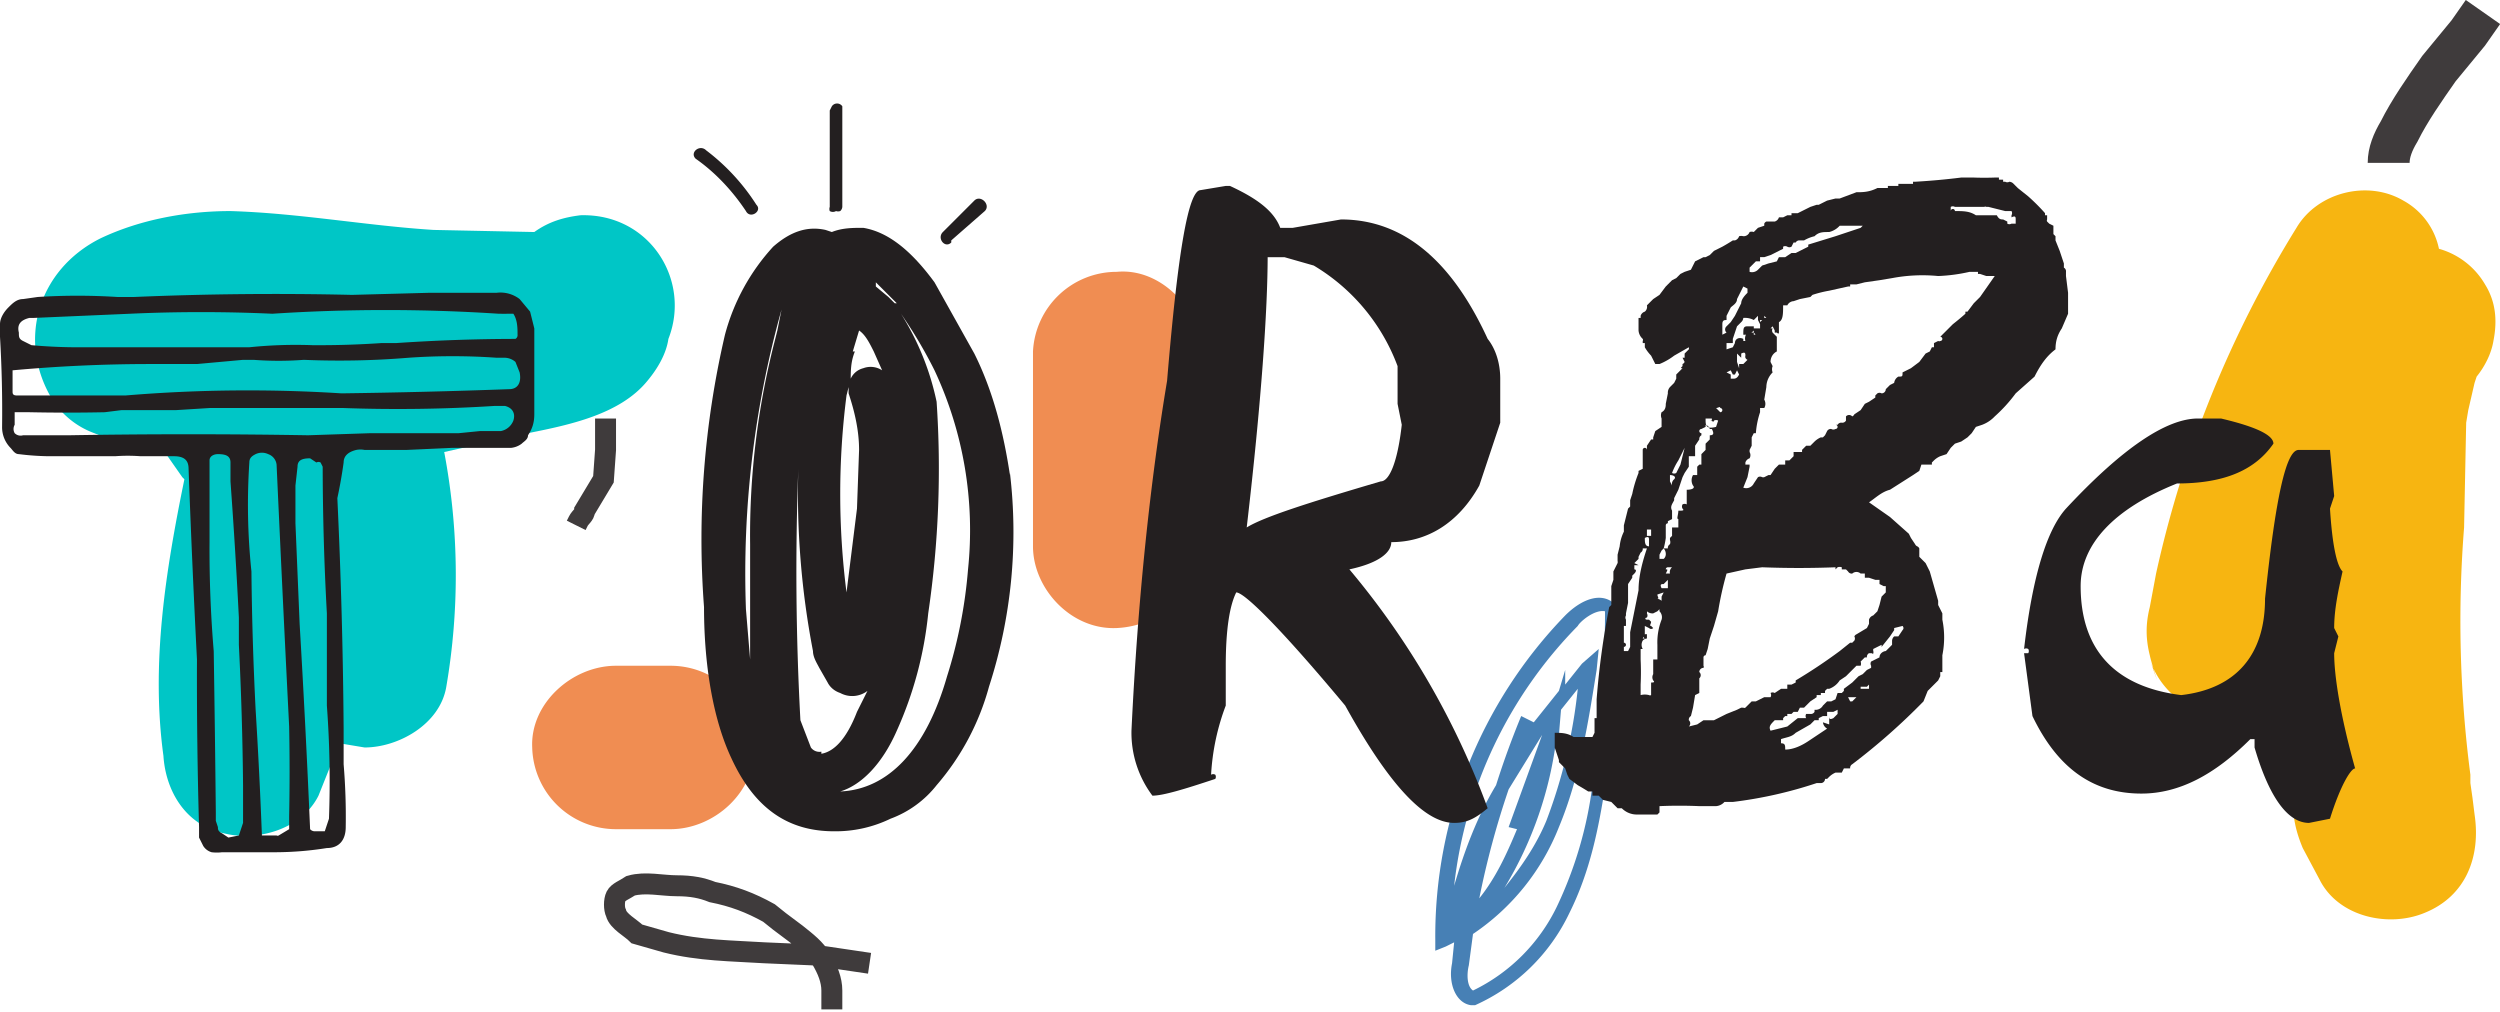
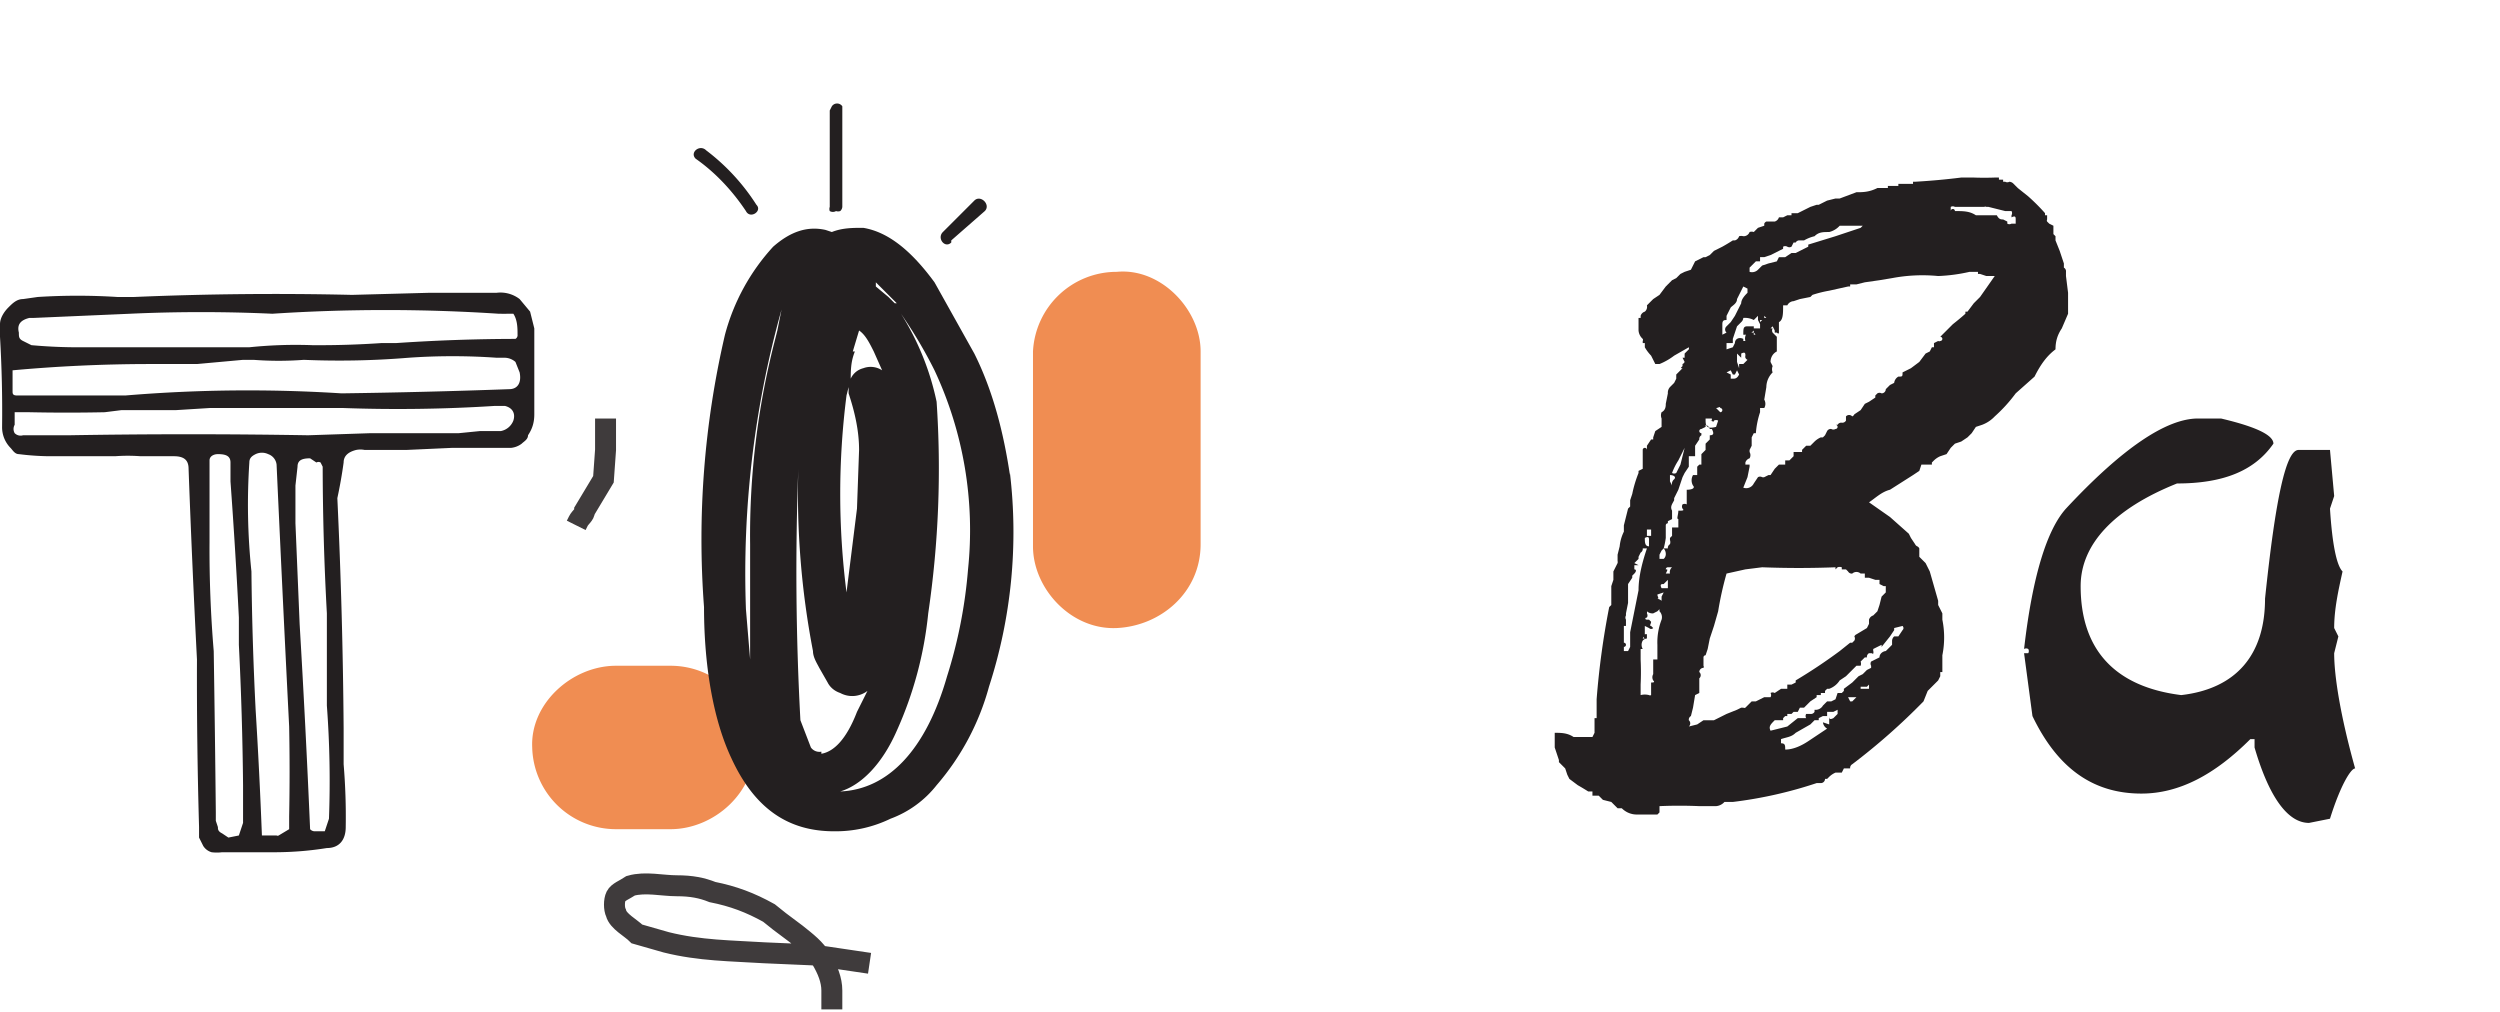
<svg xmlns="http://www.w3.org/2000/svg" width="800" height="324" fill="none" version="1.1">
  <g transform="matrix(6.705 0 0 6.705 0 -3.53)">
    <path d="m32 32.3h-2.6c-2.1 0-4.1 1.8-4 3.9a4 4 0 0 0 4 3.9h2.6c2.1 0 4.1-1.8 4-4a4 4 0 0 0-4-3.8zm21.3-18.8a4 4 0 0 0-4 3.8v9.3c0 2 1.8 4 4 3.9 2.1-0.1 4-1.7 4-4v-9.2c0-2-1.9-4-4-3.8z" fill="#f08d52" />
    <path d="m48.2 23.2c-0.3-2-0.8-4-1.7-5.8l-1.9-3.4c-1.1-1.5-2.2-2.4-3.4-2.6-0.5 0-1 0-1.5 0.2l-0.3-0.1c-0.9-0.2-1.7 0.1-2.5 0.8a10 10 0 0 0-2.3 4.2 43 43 0 0 0-1 13c0 3 0.5 5.5 1.3 7.2 1.1 2.4 2.7 3.5 4.9 3.5a6 6 0 0 0 2.7-0.6 5 5 0 0 0 2.2-1.6 12 12 0 0 0 2.5-4.7 23.9 23.9 0 0 0 1-10.2zm-5.5-8.2-0.3-0.3-0.6-0.5v-0.2l1 1zm-2 2.3 0.3-1c0.3 0.2 0.5 0.6 0.7 1l0.4 0.9a1 1 0 0 0-0.9-0.1 0.9 0.9 0 0 0-0.6 0.5v0.2c0-0.6 0-1 0.2-1.5zm-0.3 2.1 0.1-0.4v0.3c0.3 0.9 0.5 1.8 0.5 2.7l-0.1 2.8-0.5 4a37 37 0 0 1 0-9.4zm-3.2-3.6-0.1 0.5-0.1 0.4a37.2 37.2 0 0 0-1.2 9.8v5.5l-0.2-2.4a46.7 46.7 0 0 1 1.7-14.3zm2 20.6a0.5 0.5 0 0 1-0.5-0.2l-0.5-1.3a131.2 131.2 0 0 1-0.1-12 39.7 39.7 0 0 0 0.7 8.7c0 0.3 0.2 0.6 0.3 0.8l0.4 0.7c0.1 0.2 0.3 0.4 0.6 0.5a1.2 1.2 0 0 0 1.3-0.1l-0.5 1c-0.5 1.3-1.1 1.9-1.7 2zm7-8.7a23 23 0 0 1-1 5.1c-1 3.5-2.8 5.4-5.1 5.5 1-0.3 2-1.3 2.7-2.9a18 18 0 0 0 1.5-5.6 47.3 47.3 0 0 0 0.4-10.1 12.8 12.8 0 0 0-1.7-4.2 22 22 0 0 1 1.6 2.7 18 18 0 0 1 1.6 9.5zm-10.6-17.1c0.2 0.4 0.8 0 0.5-0.3a10 10 0 0 0-2.4-2.6c-0.3-0.3-0.8 0.1-0.5 0.4 1 0.7 1.8 1.6 2.4 2.5zm4.6-0.2v-4.8a0.3 0.3 0 0 0-0.5 0l-0.1 0.2v4.6a0.3 0.3 0 0 0 0 0.2 0.3 0.3 0 0 0 0.3 0 0.3 0.3 0 0 0 0.2 0 0.3 0.3 0 0 0 0.1-0.2zm5.2 1.6 1.6-1.4c0.3-0.3-0.2-0.8-0.5-0.5l-1.5 1.5c-0.3 0.3 0.1 0.8 0.4 0.5z" fill="#231f20" />
-     <path d="m77.2 29.5v-0.2h-0.2c-0.6-0.5-1.5-0.2-2.3 0.6a22 22 0 0 0-6.2 15.5v0.5l0.5-0.2 0.4-0.2-0.1 1c-0.2 1 0.2 1.9 0.9 2h0.2a9.1 9.1 0 0 0 4.5-4.4c1-2 1.4-4.1 1.7-6 0.4-2.8 0.6-5.7 0.6-8.6zm-8 15.3m6.8-6.8a19 19 0 0 1-1.7 5.8 8.6 8.6 0 0 1-4 4c-0.3-0.2-0.3-0.8-0.2-1.2l0.2-1.5a11 11 0 0 0 4.1-5.1c1-2.4 1.4-5 1.8-7.5l0.1-1-0.8 0.7-0.8 1v-0.7l-0.3 1-1.2 1.5-0.6-0.3a41 41 0 0 0-1.2 3.3c-0.9 1.5-1.5 3.1-2 4.8a21 21 0 0 1 5.9-12.4c0.1-0.2 0.8-0.8 1.3-0.7a57 57 0 0 1-0.6 8.3zm-3.6 2.1c-0.5 1.2-1 2.3-1.8 3.3a41 41 0 0 1 1.4-5.2l1.6-2.6-1.6 4.4zm2-4.5 0.1-1.2 0.8-1a25 25 0 0 1-1.5 6.3c-0.5 1.2-1.2 2.2-2 3.2a18 18 0 0 0 2.5-7.3z" fill="#4780b5" />
-     <path d="m58.4 9.4h0.3c1.3 0.6 2.1 1.2 2.4 2h0.6l2.3-0.4c3 0 5.3 2 7 5.7 0.4 0.5 0.6 1.2 0.6 1.9v2.1l-1 3c-1 1.8-2.5 2.7-4.2 2.7 0 0.5-0.6 1-2 1.3a38 38 0 0 1 6.6 11.4c-0.6 0.5-1 0.7-1.6 0.7-1.4 0-3.1-1.8-5.2-5.6-3-3.6-4.8-5.4-5.2-5.4-0.3 0.6-0.5 1.7-0.5 3.5v1.9a11 11 0 0 0-0.7 3.3 0.2 0.2 0 0 1 0.2 0 0.2 0.2 0 0 1 0 0.2c-1.5 0.5-2.5 0.8-3 0.8a5 5 0 0 1-1-3.1c0.3-6.3 0.9-11.9 1.7-16.7 0.5-6 1-9.1 1.6-9.1l1.2-0.2zm2.1 3.3c0 2.6-0.3 7-1 13 0.8-0.5 3-1.2 6.4-2.2 0.4 0 0.8-0.9 1-2.7l-0.2-1v-1.8a9.4 9.4 0 0 0-4-4.8l-1.4-0.4h-0.8z" fill="#231f20" />
-     <path d="m27.7 10.8c-0.8 0.1-1.5 0.3-2.2 0.8l-4.8-0.1c-3.2-0.2-6.4-0.8-9.7-0.9-2.1 0-4.3 0.4-6.2 1.3-3 1.5-4 4.9-2.3 7.7a4 4 0 0 0 2 1.6c0.7 0.3 1.6 0.4 2.5 0.2l0.3-0.1 1.4 2 0.1 0.1c-0.9 4.4-1.6 8.8-1 13.2 0.1 1.6 1 3.3 2.9 3.7 1.6 0.4 3.7-0.2 4.5-1.8l1-2.5 1.2 0.2c1.6 0 3.6-1.1 3.9-2.9a31.5 31.5 0 0 0-0.1-11.2l4-0.9c2-0.4 4.4-0.9 5.7-2.5 0.5-0.6 0.9-1.3 1-2 1.1-2.8-0.9-6-4.2-5.9z" fill="#00c6c6" />
    <path d="m24.8 14.8 0.5 0.6 0.2 0.8v4.1c0 0.4-0.1 0.7-0.3 1 0 0.2-0.2 0.3-0.3 0.4a1 1 0 0 1-0.5 0.2h-2.8l-2.2 0.1h-2a1 1 0 0 0-0.4 0c-0.4 0.1-0.6 0.3-0.6 0.6a22.3 22.3 0 0 1-0.3 1.7 275.6 275.6 0 0 1 0.3 11v1.7a30.2 30.2 0 0 1 0.1 3c0 0.6-0.3 1-0.9 1a15.8 15.8 0 0 1-2.4 0.2h-2.6a2 2 0 0 1-0.5 0 0.7 0.7 0 0 1-0.4-0.3l-0.2-0.4v-0.5a251.1 251.1 0 0 1-0.1-8 608 608 0 0 1-0.4-9.1c0-0.4-0.2-0.6-0.7-0.6h-1.6a8 8 0 0 0-1.2 0h-3.2a12.5 12.5 0 0 1-1.4-0.1c-0.2 0-0.3-0.2-0.4-0.3a1.4 1.4 0 0 1-0.4-1 60.5 60.5 0 0 0-0.1-4.3v-0.6c0-0.3 0.2-0.6 0.4-0.8s0.4-0.4 0.7-0.4l0.7-0.1a30.2 30.2 0 0 1 3.8 0h0.8a157 157 0 0 1 10.4-0.1l3.7-0.1h3.2a1.5 1.5 0 0 1 1.1 0.3zm-0.5 4.3c0.4 0 0.6-0.3 0.5-0.8l-0.2-0.5a0.8 0.8 0 0 0-0.5-0.2h-0.4a30 30 0 0 0-4.2 0 40.3 40.3 0 0 1-5 0.1 15.8 15.8 0 0 1-2.4 0h-0.5l-2.2 0.2h-2.4a72.8 72.8 0 0 0-6.4 0.3v1c0 0.1 0 0.2 0.2 0.2h5.2a70.4 70.4 0 0 1 10.3-0.1 347.9 347.9 0 0 0 8-0.2zm0.2 1.5c0.1-0.3 0-0.6-0.4-0.7h-0.5a72.6 72.6 0 0 1-7.2 0.1h-6.4l-1.6 0.1h-2.6l-0.8 0.1a83.6 83.6 0 0 1-3.6 0h-0.7v0.6a0.4 0.4 0 0 0 0 0.4 0.4 0.4 0 0 0 0.4 0.1h2.2a333.3 333.3 0 0 1 11.4 0l3-0.1h4.2l1-0.1h1a0.8 0.8 0 0 0 0.6-0.5zm-23.1-4.9c-0.4 0.1-0.6 0.3-0.5 0.7 0 0.2 0 0.3 0.2 0.4l0.4 0.2a24.8 24.8 0 0 0 2 0.1h8.4a21.6 21.6 0 0 1 3-0.1 43.3 43.3 0 0 0 3.3-0.1h0.7a86 86 0 0 1 5.7-0.2 0.2 0.2 0 0 0 0.1-0.2c0-0.3 0-0.7-0.2-1h-0.3a3 3 0 0 1-0.3 0h-0.1a82.7 82.7 0 0 0-10.8 0 74.5 74.5 0 0 0-6.8 0l-4.6 0.2zm10.2 23.7v-1.4a164 164 0 0 0-0.2-6.7v-1.3a291.3 291.3 0 0 0-0.4-6.5v-0.9c0-0.3-0.2-0.4-0.6-0.4-0.2 0-0.4 0.1-0.4 0.3v3.9a58.1 58.1 0 0 0 0.2 5.2 1431.5 1431.5 0 0 1 0.1 7.7v0.4l0.1 0.3c0 0.1 0 0.2 0.2 0.3l0.3 0.2 0.5-0.1 0.2-0.6v-0.3zm1.7 1 0.5-0.3v-0.6a111.2 111.2 0 0 0 0-4.3 2534.8 2534.8 0 0 1-0.6-12.5 0.6 0.6 0 0 0-0.4-0.5 0.7 0.7 0 0 0-0.6 0c-0.2 0.1-0.3 0.2-0.3 0.4a30.6 30.6 0 0 0 0.1 5.2 160.7 160.7 0 0 0 0.2 6.6 257 257 0 0 1 0.3 6h0.7a0.1 0.1 0 0 0 0.1 0zm1.7-0.2h0.5l0.2-0.6a48.5 48.5 0 0 0-0.1-5.4v-4.4a131.9 131.9 0 0 1-0.2-7l-0.1-0.2a0.2 0.2 0 0 0-0.2 0l-0.3-0.2c-0.4 0-0.6 0.1-0.6 0.4l-0.1 0.9v1.8l0.2 4.8a601.2 601.2 0 0 1 0.5 9.8 0.3 0.3 0 0 0 0.2 0.1zm64-22.3-0.2-0.4a2 2 0 0 1-0.3-0.4v-0.2h-0.1v-0.1a0.1 0.1 0 0 0 0-0.1 0.6 0.6 0 0 1-0.2-0.4v-0.6h0.1v-0.1a0.3 0.3 0 0 1 0.2-0.2 0.3 0.3 0 0 0 0.1-0.3l0.3-0.3 0.3-0.2 0.3-0.4 0.3-0.3 0.2-0.1 0.2-0.2 0.2-0.1 0.3-0.1 0.2-0.4 0.4-0.2h0.1l0.2-0.1 0.2-0.2 0.4-0.2a9 9 0 0 0 0.5-0.3h0.1a0.3 0.3 0 0 0 0.2-0.2 0.4 0.4 0 0 1 0.2 0 0.3 0.3 0 0 0 0.3-0.2 0.3 0.3 0 0 1 0.2 0l0.2-0.2 0.3-0.1v-0.1a0.2 0.2 0 0 1 0.1-0.1h0.4a0.3 0.3 0 0 0 0.2-0.2h0.2l0.2-0.1h0.2v-0.1h0.3l0.6-0.3 0.3-0.1h0.1l0.4-0.2 0.4-0.1h0.2l0.8-0.3c0.3 0 0.6 0 1-0.2h0.5v-0.1h0.5v-0.1h0.7v-0.1h0.1a32.6 32.6 0 0 0 2.2-0.2h0.6a13.4 13.4 0 0 0 1 0h0.2v0.1h0.2v0.1h0.1a0.2 0.2 0 0 0 0.2 0 0.3 0.3 0 0 1 0.2 0.1l0.2 0.2 0.5 0.4a9.5 9.5 0 0 1 0.8 0.8v0.1h0.1v0.2a0.1 0.1 0 0 0 0 0.1l0.1 0.1 0.2 0.1v0.4l0.1 0.1v0.2l0.2 0.5 0.2 0.6v0.2a0.2 0.2 0 0 1 0.1 0.2v0.2l0.1 0.8v1l-0.3 0.7c-0.2 0.3-0.3 0.6-0.3 1-0.4 0.3-0.7 0.7-1 1.3l-0.9 0.8a7.2 7.2 0 0 1-1 1.1 1.6 1.6 0 0 1-0.6 0.4l-0.3 0.1-0.2 0.3-0.2 0.2-0.3 0.2-0.3 0.1-0.2 0.2-0.2 0.3-0.3 0.1a1 1 0 0 0-0.3 0.2l-0.1 0.1v0.1h-0.5l-0.1 0.3-0.3 0.2-1.1 0.7c-0.4 0.1-0.7 0.4-1 0.6l1 0.7 0.9 0.8 0.1 0.2 0.2 0.3a0.2 0.2 0 0 0 0.1 0.1 0.2 0.2 0 0 1 0.1 0.1v0.4l0.3 0.3 0.2 0.4 0.4 1.4v0.2l0.2 0.4v0.3a4.3 4.3 0 0 1 0 1.7v0.8h-0.1v0.2l-0.1 0.2-0.5 0.5-0.2 0.5a30.4 30.4 0 0 1-3.4 3 0.2 0.2 0 0 0-0.1 0.2h-0.3l-0.1 0.2h-0.3a1 1 0 0 0-0.3 0.2l-0.1 0.1h-0.1a0.2 0.2 0 0 1-0.2 0.2h-0.2a20.3 20.3 0 0 1-4 0.9h-0.4a0.6 0.6 0 0 1-0.4 0.2h-0.8a22 22 0 0 0-1.9 0v0.3l-0.1 0.1h-1a1 1 0 0 1-0.7-0.3h-0.2l-0.3-0.3-0.4-0.1-0.2-0.2h-0.3v-0.2h-0.2a12 12 0 0 0-0.5-0.3l-0.4-0.3-0.1-0.2-0.1-0.3-0.3-0.3v-0.1l-0.2-0.6v-0.7c0.3 0 0.6 0 0.9 0.2h0.9l0.1-0.2v-0.7h0.1v-0.9a37.9 37.9 0 0 1 0.6-4.4l0.1-0.1v-0.9l0.1-0.3v-0.4l0.2-0.4a0.2 0.2 0 0 0 0-0.1v-0.3l0.1-0.4a2 2 0 0 1 0.2-0.7v-0.3l0.2-0.8 0.1-0.1v-0.3l0.1-0.3a5.7 5.7 0 0 1 0.3-1v-0.1l0.2-0.1v-0.9a0.1 0.1 0 0 1 0.2 0v-0.2l0.2-0.3h0.1v-0.1l0.1-0.3 0.3-0.2v-0.4a0.4 0.4 0 0 1 0-0.3c0.2-0.1 0.2-0.3 0.2-0.4l0.1-0.5a0.4 0.4 0 0 1 0.1-0.3l0.2-0.2 0.1-0.2v-0.2l0.3-0.3c-0.1 0-0.1 0 0-0.1v-0.1a0.2 0.2 0 0 0 0.1-0.1l-0.1-0.2h0.1v-0.2l0.2-0.2a0.2 0.2 0 0 0 0-0.1l-0.7 0.4a3 3 0 0 1-0.7 0.4zm-0.6 8.8a0.2 0.2 0 0 1-0.1 0.2l-0.1 0.2v0.1l-0.2 0.2 0.2 0.1h-0.2v0.2c0.1 0 0.1 0.1 0 0.2l-0.1 0.1v0.1l-0.2 0.3v0.9l-0.1 0.5v0.1a0.2 0.2 0 0 0 0 0.2v0.3h-0.1v0.8a0.1 0.1 0 0 1 0 0.2v0.2h0.2l0.1-0.2v-0.7l0.4-2c0-0.7 0.2-1.4 0.4-2h-0.3zm0.2 3a0.2 0.2 0 0 1 0 0.1 0.2 0.2 0 0 1 0 0.2c-0.1 0-0.1 0.1 0 0.1h0.1l0.1 0.1c0 0.1-0.1 0.2 0 0.2l0.1 0.1c-0.1 0.1-0.2 0-0.2 0l-0.2-0.1v0.4l-0.2 0.4v-0.2h0.2a0.112 0.112 0 0 1 0.1-0.2v0.2a0.3 0.3 0 0 0-0.2 0.1 0.4 0.4 0 0 0 0 0.4h-0.1v0.5a12.5 12.5 0 0 1 0 1.2v0.5a0.8 0.8 0 0 1 0.4 0 0.1 0.1 0 0 0 0.1 0v-0.6c0.1 0 0.2 0 0.1-0.1a0.3 0.3 0 0 1 0-0.3v-0.7h0.2v-0.7a3 3 0 0 1 0.2-1.2 0.4 0.4 0 0 0-0.1-0.4v-0.1l-0.1 0.1-0.2 0.1a0.4 0.4 0 0 1-0.3-0.1zm0.1-3v-0.4c0-0.1 0-0.2-0.2-0.1 0 0.2 0 0.4 0.2 0.4zm0.1-0.6v-0.3h-0.2v0.3zm0.5 3h-0.3a0.4 0.4 0 0 1 0.3 0.1v-0.2l0.1-0.2-0.3 0.1c0 0.1 0.1 0.2 0 0.2zm2.1-8.2-0.2 0.1a0.1 0.1 0 0 0 0 0.2c0.1 0 0.1 0 0 0v0.1a0.2 0.2 0 0 0-0.1 0.2l-0.2 0.3v0.5h-0.3v0.5l-0.2 0.3-0.1 0.2-0.2 0.6-0.2 0.4v0.1c-0.1 0.2-0.2 0.3-0.1 0.5v0.4l-0.2 0.1v0.1a0.1 0.1 0 0 0-0.1 0.1v0.6a3.7 3.7 0 0 1-0.1 0.5l-0.1 0.1-0.1 0.2v0.2h0.2a0.3 0.3 0 0 0 0.1-0.2 0.4 0.4 0 0 0-0.1-0.3h0.2a0.2 0.2 0 0 1 0.1-0.2 0.3 0.3 0 0 0 0-0.2v-0.1l0.1-0.1v-0.4h0.3v-0.4c-0.1 0 0-0.2 0-0.4 0.2 0 0.3 0 0.2-0.1a0.2 0.2 0 0 1 0-0.2 0.2 0.2 0 0 1 0.2 0v-0.7c0.3 0 0.4-0.1 0.3-0.2a0.5 0.5 0 0 1 0-0.5h0.2v-0.4l0.1-0.1h0.1v-0.5l0.2-0.2v-0.3l0.2-0.2v-0.2c0.2 0 0.2-0.1 0.1-0.3h-0.1a0.3 0.3 0 0 0-0.2-0.2zm-1.8 7.7v-0.4l-0.2 0.2c-0.1 0-0.2 0-0.1 0.2zm0-0.7h0.1a0.3 0.3 0 0 1 0.1-0.3h-0.2a0.1 0.1 0 0 0-0.1 0.1c0.1 0 0.1 0 0 0.2zm0.2-4.2a0.3 0.3 0 0 1 0.1-0.3c0.1-0.1 0-0.2-0.2-0.2v0.3zm0.4-1 0.2-0.8-0.3 0.6a3 3 0 0 0-0.3 0.6 0.2 0.2 0 0 0 0.2 0zm9.5 5.7v-0.2h-0.2l-0.3-0.1h-0.2v-0.2h-0.2a0.3 0.3 0 0 0-0.4 0 0.2 0.2 0 0 1-0.2-0.1l-0.1-0.1h-0.2v-0.1a0.3 0.3 0 0 0-0.2 0l-0.1 0.1v-0.1a45.3 45.3 0 0 1-3.5 0l-0.8 0.1-0.9 0.2a15.7 15.7 0 0 0-0.4 1.8l-0.2 0.7-0.2 0.6-0.1 0.5-0.1 0.3a0.1 0.1 0 0 0-0.1 0.1v0.4a0.1 0.1 0 0 1 0 0.1 0.2 0.2 0 0 0-0.2 0.2 0.2 0.2 0 0 1 0 0.3v0.7l-0.2 0.1-0.1 0.6-0.1 0.4a0.2 0.2 0 0 0-0.1 0.2 0.2 0.2 0 0 1 0 0.3l0.4-0.1 0.3-0.2h0.5l0.6-0.3 0.5-0.2 0.2-0.1h0.1a0.1 0.1 0 0 0 0.1 0l0.3-0.3h0.2l0.4-0.2h0.3a0.2 0.2 0 0 0 0-0.2 0.2 0.2 0 0 1 0.2 0l0.3-0.2h0.3v-0.2h0.2l0.2-0.1v-0.1a25.4 25.4 0 0 0 2.1-1.4l0.5-0.4h0.1l0.1-0.1a0.2 0.2 0 0 0 0-0.2 0.2 0.2 0 0 1 0.1-0.1l0.5-0.3 0.1-0.2v-0.2a0.3 0.3 0 0 1 0.2-0.2l0.2-0.2 0.1-0.3 0.1-0.4 0.2-0.2v-0.3h-0.1zm-8.3-7.8c0 0.3 0.1 0.4 0.5 0.3l0.1-0.3a0.2 0.2 0 0 0-0.2 0c0 0.1-0.1 0-0.2 0h0.1v-0.1h-0.3zm0.5-0.6 0.2 0.2a0.1 0.1 0 0 0 0-0.2c0-0.1-0.1 0-0.2 0zm0.5-4.4v0.2c-0.1 0-0.2 0-0.2 0.2v0.5l0.2-0.1a0.2 0.2 0 0 1 0-0.3l0.2-0.2 0.2-0.3 0.3-0.6c0-0.2 0.2-0.4 0.3-0.5v-0.2l-0.2-0.1-0.3 0.6c0 0.2-0.2 0.3-0.3 0.4zm1.3 0.9v0c0.1 0 0.1 0 0-0.1v-0.2h0.3v-0.2l-0.1-0.2v-0.2l-0.2 0.2c0.1 0.1 0.1 0.1 0 0a0.9 0.9 0 0 0-0.5-0.1 0.3 0.3 0 0 1-0.1 0.2l-0.2 0.2-0.2 0.6v0.2h-0.3v0.3l0.3-0.1 0.1-0.2c0-0.2 0.2-0.3 0.4-0.2v0.1h0.1a0.4 0.4 0 0 1 0.1-0.4h0.3zm-1 2.1c0.1 0 0.2 0 0.3-0.2l-0.1-0.2-0.1 0.2h-0.1l-0.1-0.2-0.2 0.1 0.2 0.1v0.2zm0.2-1.2v0.4l0.1 0.3v-0.2h0.2l0.2-0.2a0.2 0.2 0 0 1-0.1-0.1 0.2 0.2 0 0 1 0-0.1c0-0.1 0-0.2-0.2-0.1v0.2zm0.8-1.4v0.3a0.6 0.6 0 0 1-0.5 0.2c0-0.3 0-0.4 0.2-0.4h0.3zm0.9 0.2a0.2 0.2 0 0 0 0 0.2l0.2 0.2v0.7c-0.2 0.1-0.3 0.3-0.3 0.5l0.1 0.2a0.4 0.4 0 0 0 0 0.3 1 1 0 0 0-0.3 0.7l-0.1 0.6a0.4 0.4 0 0 1 0 0.4h-0.2v0.2a4.1 4.1 0 0 0-0.2 1h-0.1l-0.1 0.2v0 0.4l-0.1 0.2v0.1a0.3 0.3 0 0 1 0 0.3 0.3 0.3 0 0 0-0.2 0.2v0.1h0.2v0.1l-0.1 0.5-0.2 0.5a0.4 0.4 0 0 0 0.5-0.2l0.2-0.3a0.2 0.2 0 0 1 0.2 0 0.2 0.2 0 0 0 0.1 0l0.2-0.1h0.1l0.2-0.3 0.2-0.2h0.3v-0.2h0.2l0.2-0.2v-0.2h0.4a0.2 0.2 0 0 0 0-0.1l0.2-0.2h0.2l0.2-0.2a1 1 0 0 1 0.3-0.2h0.1l0.1-0.1 0.1-0.2a0.2 0.2 0 0 1 0.2-0.1 0.2 0.2 0 0 0 0.2 0 0.1 0.1 0 0 0 0-0.2h0.1a0.2 0.2 0 0 1 0.2-0.1 0.2 0.2 0 0 0 0.2-0.1v-0.2a0.2 0.2 0 0 1 0.3 0 0.2 0.2 0 0 0 0.1-0.1l0.3-0.2 0.2-0.3 0.2-0.1 0.3-0.2v-0.1l0.1-0.1a0.2 0.2 0 0 1 0.2 0 0.2 0.2 0 0 0 0.2-0.2l0.2-0.2 0.2-0.1a0.4 0.4 0 0 1 0.2-0.3c0.2 0 0.2 0 0.2-0.2l0.4-0.2 0.4-0.3 0.3-0.4 0.2-0.1 0.1-0.2h0.1v-0.2l0.2-0.1a0.1 0.1 0 0 0 0.1 0 0.1 0.1 0 0 0 0-0.2l0.6-0.6a12.9 12.9 0 0 0 0.6-0.5v-0.1h0.1l0.3-0.4 0.3-0.3 0.7-1h-0.4l-0.3-0.1h-0.1v-0.1h-0.4a8 8 0 0 1-1.5 0.2 7.8 7.8 0 0 0-2.2 0.1l-0.6 0.1-0.7 0.1-0.4 0.1h-0.3v0.1h-0.1l-0.9 0.2a5.5 5.5 0 0 0-0.8 0.2l-0.1 0.1-0.5 0.1-0.3 0.1s-0.2 0-0.3 0.2h-0.2c0 0.4 0 0.7-0.2 0.8v0.5s0 0.1-0.1 0h-0.1v-0.1l-0.1-0.2-0.1 0.1zm3.2-4.9a1 1 0 0 1-0.5 0.3c-0.3 0-0.5 0-0.7 0.2a1.8 1.8 0 0 0-0.5 0.2h-0.2a0.2 0.2 0 0 0-0.2 0.1h-0.1l-0.1 0.2a0.2 0.2 0 0 1-0.2 0 0.2 0.2 0 0 0-0.2 0v0.1l-0.6 0.3-0.3 0.1h-0.2v0.2h-0.2l-0.3 0.3v0.2a0.4 0.4 0 0 0 0.4-0.1l0.2-0.2 0.3-0.1 0.4-0.1 0.1-0.2h0.3l0.3-0.2h0.2l0.6-0.3v-0.1l1.3-0.4 1.2-0.4 0.1-0.1zm-3.5 4.4-0.1-0.1v-0.1 0.3h-0.2v0.1l0.2-0.2zm6.1 14.9-0.2 0.3-0.4 0.5v-0.1l-0.4 0.2v0.1a0.1 0.1 0 0 1 0 0.1c0 0.1 0 0-0.1 0h-0.1a0.2 0.2 0 0 0-0.1 0.2h-0.1l-0.2 0.2a0.3 0.3 0 0 1 0 0.2h-0.2l-0.1 0.1v0l-0.4 0.4-0.3 0.2a1 1 0 0 1-0.5 0.4h-0.1l-0.1 0.1v0.1h-0.2v0.1h-0.2v0.1l-0.3 0.2-0.3 0.3h-0.2l-0.1 0.2h-0.2l-0.1 0.1h-0.2v0.1h-0.1l-0.1 0.1v0.1h-0.4c-0.2 0.2-0.3 0.3-0.2 0.5l0.8-0.2 0.5-0.4h0.4a0.2 0.2 0 0 1 0-0.2h0.2a0.2 0.2 0 0 0 0.2-0.1v-0.1a0.4 0.4 0 0 0 0.4-0.2l0.2-0.2h0.2l0.2-0.1 0.1-0.3h0.2l0.1-0.1v-0.1l0.4-0.3 0.3-0.3 0.2-0.1 0.2-0.2 0.2-0.1v-0.1a0.2 0.2 0 0 1 0-0.2l0.4-0.2c0-0.2 0.2-0.3 0.3-0.3l0.3-0.3v-0.2a0.3 0.3 0 0 1 0.1-0.2h0.2l0.2-0.3c0.1-0.1 0-0.2 0-0.2l-0.4 0.1zm-3.2 3.9v0.2h-0.2l-0.2 0.1v0.1h-0.2l-0.2 0.2-0.7 0.4c-0.2 0.2-0.4 0.2-0.7 0.3v0.2c0.2 0 0.2 0.1 0.2 0.3 0.4 0 0.8-0.2 1.1-0.4l0.9-0.6a0.4 0.4 0 0 1-0.2-0.3l0.3 0.1v-0.4c0 0.1 0 0.2 0.2 0.1l0.2-0.2v-0.2l-0.2 0.1h0.1zm1-0.7 0.1 0.2h0.1l0.2-0.2h0.1-0.4zm0.6-0.5v0.1h0.4v-0.2l-0.1 0.1h-0.2zm7.2-22.5a0.2 0.2 0 0 0 0-0.2h-0.3l-0.8-0.2h-0.1a0.1 0.1 0 0 0-0.1 0h-1.4a0.2 0.2 0 0 0-0.2 0v0.2a0.1 0.1 0 0 1 0.2 0c0.4 0 0.7 0 1 0.2h1c0.1 0.2 0.2 0.2 0.3 0.2l0.2 0.1v0.1a0.2 0.2 0 0 0 0.2 0h0.2v-0.2c0-0.1 0-0.2-0.2-0.1z" fill="#231f20" />
-     <path d="m116.4 12.4a3.4 3.4 0 0 0-1.7-2.3c-1.7-1-4.1-0.4-5.1 1.3a52.9 52.9 0 0 0-6.7 16.5l-0.3 1.6c-0.2 0.8-0.2 1.5 0 2.3 0.1 0.5 0.7 2.2 0 0.2a4 4 0 0 0 4.8 2.6c0.8-0.2 1.5-0.7 2-1.4l0.3 4.6c-0.4 1-0.3 2 0.2 3.2l0.8 1.5c0.9 1.8 3.3 2.3 5 1.6 2-0.8 2.7-2.7 2.4-4.7l-0.1-0.8-0.1-0.7v-0.4a56.7 56.7 0 0 1-0.3-11.8l0.1-5 0.1-0.6 0.3-1.3 0.1-0.3c0.4-0.5 0.7-1.1 0.8-1.7 0.2-1 0.1-1.9-0.4-2.7a3.7 3.7 0 0 0-2.2-1.7z" fill="#f7b511" />
    <path d="m105 20.5h1c1.7 0.4 2.5 0.8 2.5 1.2-0.9 1.3-2.4 1.9-4.6 1.9-3 1.2-4.6 2.9-4.6 4.9 0 3 1.6 4.8 4.8 5.2 2.6-0.3 4-1.9 4-4.6 0.5-4.8 1-7.1 1.6-7.1h1.5l0.2 2.2-0.2 0.6c0.1 1.6 0.3 2.7 0.6 3-0.2 0.9-0.4 1.8-0.4 2.7l0.2 0.4-0.2 0.8c0 1.1 0.3 3 1 5.5-0.2 0-0.7 0.8-1.2 2.4l-1 0.2c-1 0-1.9-1.2-2.6-3.6v-0.4h-0.2c-1.7 1.7-3.4 2.6-5.2 2.6-2.3 0-4-1.2-5.2-3.7l-0.4-3h0.2a0.2 0.2 0 0 0 0-0.2 0.2 0.2 0 0 0-0.2 0c0.4-3.5 1.1-5.7 2-6.7 2.7-2.9 4.8-4.3 6.3-4.3z" fill="#231f20" />
-     <path d="m114 8.3c0-0.5 0.2-1 0.5-1.5 0.5-1 1.2-2 1.9-3l1.4-1.7 0.7-1" stroke="#3f3b3c" stroke-width="2" />
    <path d="m39.7 48.7v-0.9c0-0.5-0.2-1-0.5-1.5s-0.7-0.8-1.2-1.2l-0.8-0.6-0.5-0.4c-0.9-0.5-1.7-0.8-2.7-1-0.5-0.2-1-0.3-1.7-0.3s-1.5-0.2-2.2 0c-0.3 0.2-0.6 0.3-0.7 0.5s-0.1 0.6 0 0.8c0.1 0.4 0.7 0.7 1 1l1.4 0.4c1.6 0.4 3.1 0.4 4.7 0.5l2.3 0.1 2.7 0.4m-12.6-26v1.5l-0.1 1.4-0.9 1.5c0 0.2-0.2 0.3-0.3 0.5l-0.1 0.2" stroke="#3f3b3c" />
  </g>
</svg>